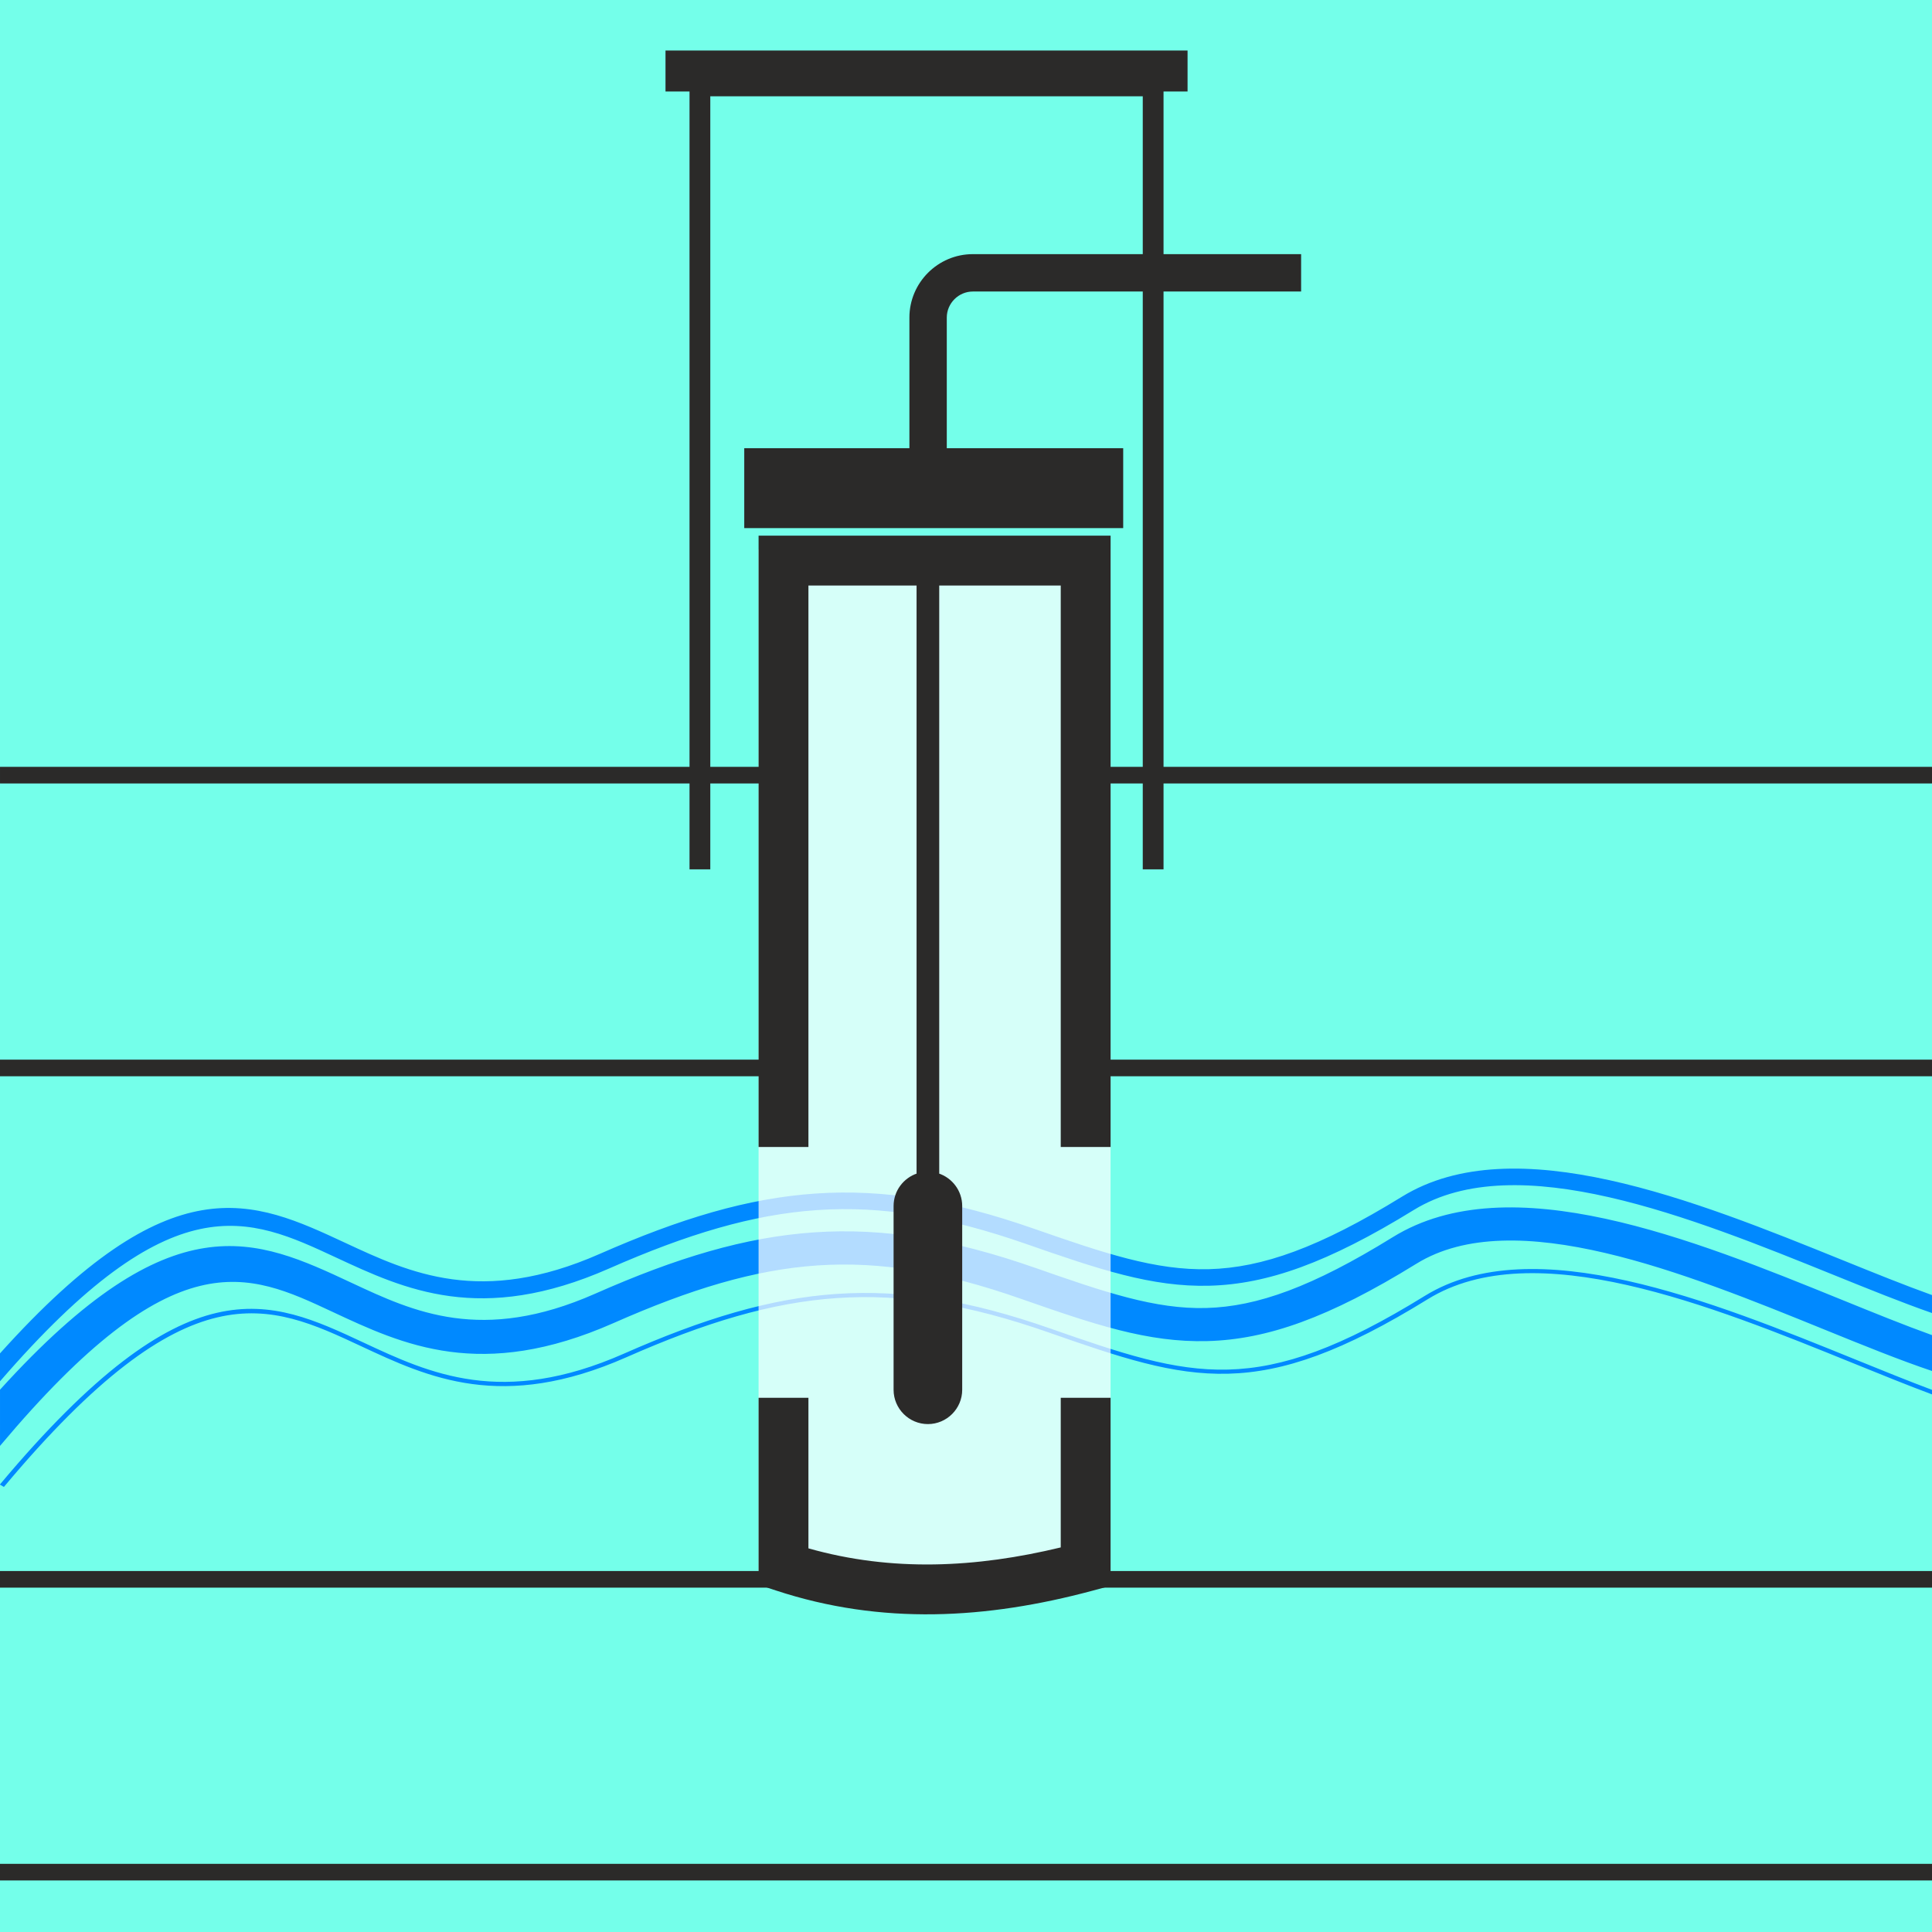
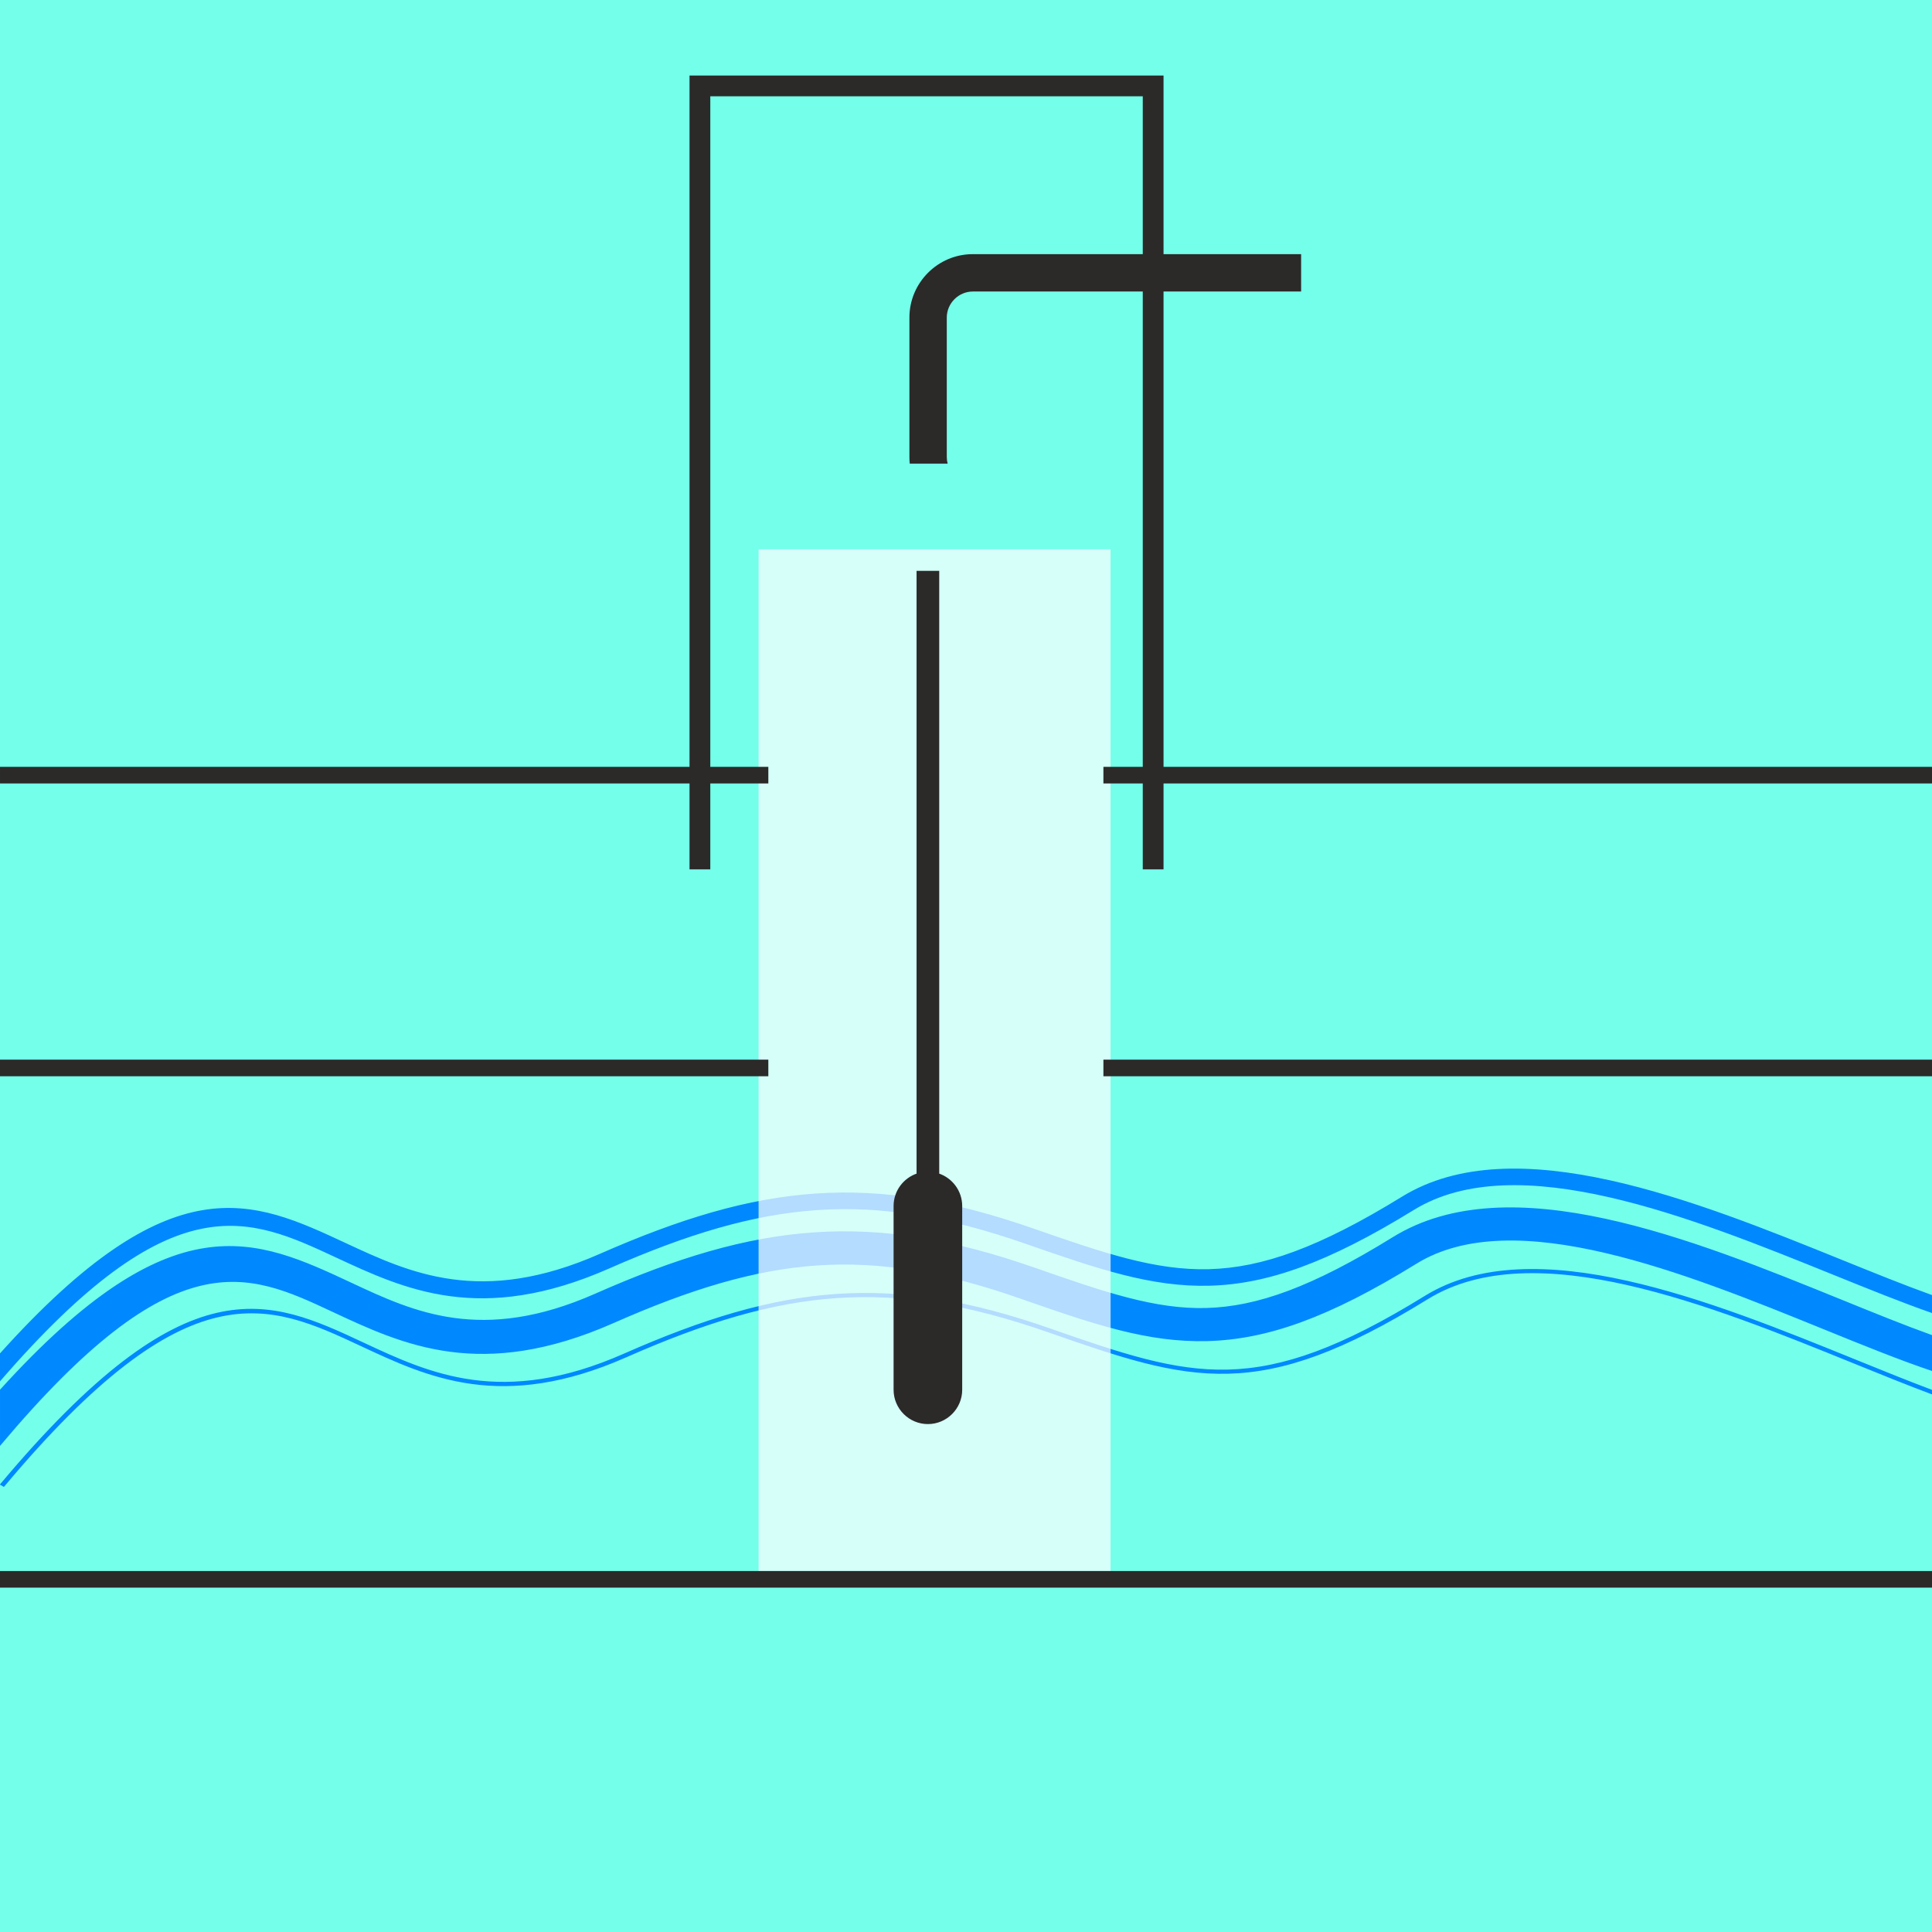
<svg xmlns="http://www.w3.org/2000/svg" xml:space="preserve" width="190mm" height="190mm" version="1.1" style="shape-rendering:geometricPrecision; text-rendering:geometricPrecision; image-rendering:optimizeQuality; fill-rule:evenodd; clip-rule:evenodd" viewBox="0 0 2358.84 2358.84">
  <defs>
    <style type="text/css"> .str0 {stroke:#2B2A29;stroke-width:2.48;stroke-miterlimit:22.926} .fil4 {fill:#2B2A29} .fil0 {fill:#74FFEA} .fil3 {fill:#2B2A29;fill-rule:nonzero} .fil1 {fill:#0089FF;fill-rule:nonzero} .fil2 {fill:#FEFEFE;fill-opacity:0.702} </style>
  </defs>
  <g id="Слой_x0020_1">
    <rect class="fil0" x="-0" width="2358.84" height="2358.84" />
    <path class="fil1" d="M-0 1652.4c209.85,-233.51 308.21,-187.75 421.72,-134.88 78.85,36.73 165.62,77.15 310.45,13.43 98.04,-43.13 180.7,-68.12 263.87,-73.74 83.37,-5.63 166.66,8.21 265.73,42.76 86.08,30.02 148.99,51.35 214.22,49.61 65.26,-1.73 134.92,-26.46 235.74,-88.52 137.37,-84.56 359.19,5.18 537.25,77.2 39.36,15.92 76.54,30.97 109.85,42.92l0 21.95c-36.38,-12.68 -77.06,-29.14 -120.36,-46.65 -172.22,-69.67 -386.78,-156.46 -512.45,-79.11 -105.13,64.72 -178.89,90.54 -249.28,92.41 -70.42,1.87 -135.42,-20.14 -224.25,-51.12 -95.38,-33.26 -175.18,-46.62 -254.56,-41.25 -79.58,5.38 -159.37,29.59 -254.5,71.45 -156.41,68.81 -249.16,25.6 -333.46,-13.67 -106.87,-49.78 -199.06,-92.66 -409.98,151.33l0 -34.12zm0 159.94c229.06,-273.51 328.28,-227.16 443.77,-173.19 80.64,37.68 169.38,79.15 318.1,13.52 96.65,-42.65 177.99,-67.35 259.57,-72.88 81.63,-5.53 163.36,8.13 260.75,42.19 86.84,30.38 150.34,51.96 217.31,50.18 66.98,-1.78 137.97,-26.92 240.08,-89.97 132.58,-81.86 351.01,6.76 526.35,77.91 32.78,13.3 64.05,25.99 92.92,36.82l0 5.54c-29.65,-11.06 -61.8,-24.1 -95.55,-37.8 -173.88,-70.56 -390.5,-158.45 -520.15,-78.4 -103.21,63.73 -175.21,89.14 -243.47,90.96 -68.27,1.82 -132.29,-19.94 -219.82,-50.56 -96.47,-33.74 -177.33,-47.28 -257.96,-41.81 -80.68,5.47 -161.29,29.97 -257.22,72.31 -151.61,66.91 -241.84,24.74 -323.85,-13.58 -112.97,-52.78 -210.01,-98.13 -436.06,171.87l-4.77 -2.79 0 -0.3zm0 -115.59c210.9,-232.61 312.28,-185.22 429.12,-130.56 75.78,35.45 159.17,74.46 297.58,13.31 99.07,-43.78 182.82,-69.15 267.46,-74.89 85.04,-5.77 169.73,8.32 270.22,43.51 84.34,29.53 145.93,50.52 208.27,48.86 62.41,-1.66 129.7,-25.83 227.85,-86.5 142.77,-88.26 367.29,2.96 547.52,76.17 39.87,16.2 77.49,31.48 110.83,43.44l0 43.79c-39.52,-13.27 -84.09,-31.38 -131.85,-50.78 -168.57,-68.48 -378.57,-153.79 -497.72,-80.14 -106.93,66.1 -182.45,92.49 -255.12,94.43 -72.74,1.94 -138.51,-20.41 -228.34,-51.87 -93.14,-32.62 -170.84,-45.73 -247.87,-40.5 -77.43,5.26 -155.44,29.09 -248.71,70.3 -161.55,71.38 -256.93,26.76 -343.59,-13.78 -103.51,-48.43 -192.5,-90.01 -405.64,163.8l0 -68.58z" />
    <polygon class="fil2" points="926.18,1918.11 1355.95,1918.11 1355.95,670.67 926.18,670.67 " />
-     <path class="fil3" d="M987.03 1890.43c102.24,28.98 205.01,23.72 308.07,-1.13l0 -182.72 60.85 0 0 229.63 -22.58 6.05c-128.28,34.38 -256.93,42.21 -386.27,-0.47l-20.92 -6.9 0 -228.3 60.85 0 0 183.85zm308.07 -490.02l0 -685.55 -308.07 0 0 685.55 -60.85 0 0 -746.4 429.78 0 0 746.4 -60.85 0z" />
-     <rect class="fil4 str0" x="909.92" y="548.47" width="460.2" height="95.08" />
    <path class="fil3" d="M1588.58 355.93l-400.82 0c-8.72,0 -16.67,3.59 -22.44,9.36 -5.77,5.77 -9.36,13.72 -9.36,22.44l0 170.3c0,2.77 0.36,5.46 1.04,8.03l-46.26 0c-0.27,-2.64 -0.42,-5.32 -0.42,-8.03l0 -170.3c0,-21.32 8.71,-40.69 22.73,-54.71 14.03,-14.02 33.39,-22.73 54.71,-22.73l400.82 0 0 45.64z" />
    <path class="fil3" d="M1395.24 1061.44l0 -943.85 -528.02 0 0 943.85 -25.36 0 0 -969.21c192.91,-0.02 385.82,-0.02 578.74,0l0 969.21 -25.36 0z" />
-     <rect class="fil4 str0" x="813.77" y="62.93" width="634.92" height="47.54" />
    <path class="fil4 str0" d="M1120.3 698.22l25.19 0 0 735.58c16.24,5.33 28.05,20.67 28.05,38.63l0 224.4c0,22.36 -18.29,40.65 -40.65,40.65l-0 0c-22.36,0 -40.65,-18.29 -40.65,-40.65l0 -224.4c0,-17.96 11.81,-33.3 28.05,-38.63l0 -735.58z" />
    <path class="fil3" d="M-0 1293.76l938.08 0 0 20.28 -938.08 0 0 -20.28zm1347.18 0l1011.66 0 0 20.28 -1011.66 0 0 -20.28zm1011.66 -337.22l-1011.66 0 0 -20.28 1011.66 0 0 20.28zm-1420.75 0l-938.08 0 0 -20.28 938.08 0 0 20.28z" />
-     <path class="fil3" d="M-0 2275.62l2358.84 0 0 20.29 -2358.84 0 0 -20.29zm2358.84 -337.22l-2358.84 0 0 -20.29 2358.84 0 0 20.29z" />
+     <path class="fil3" d="M-0 2275.62zm2358.84 -337.22l-2358.84 0 0 -20.29 2358.84 0 0 20.29z" />
  </g>
</svg>